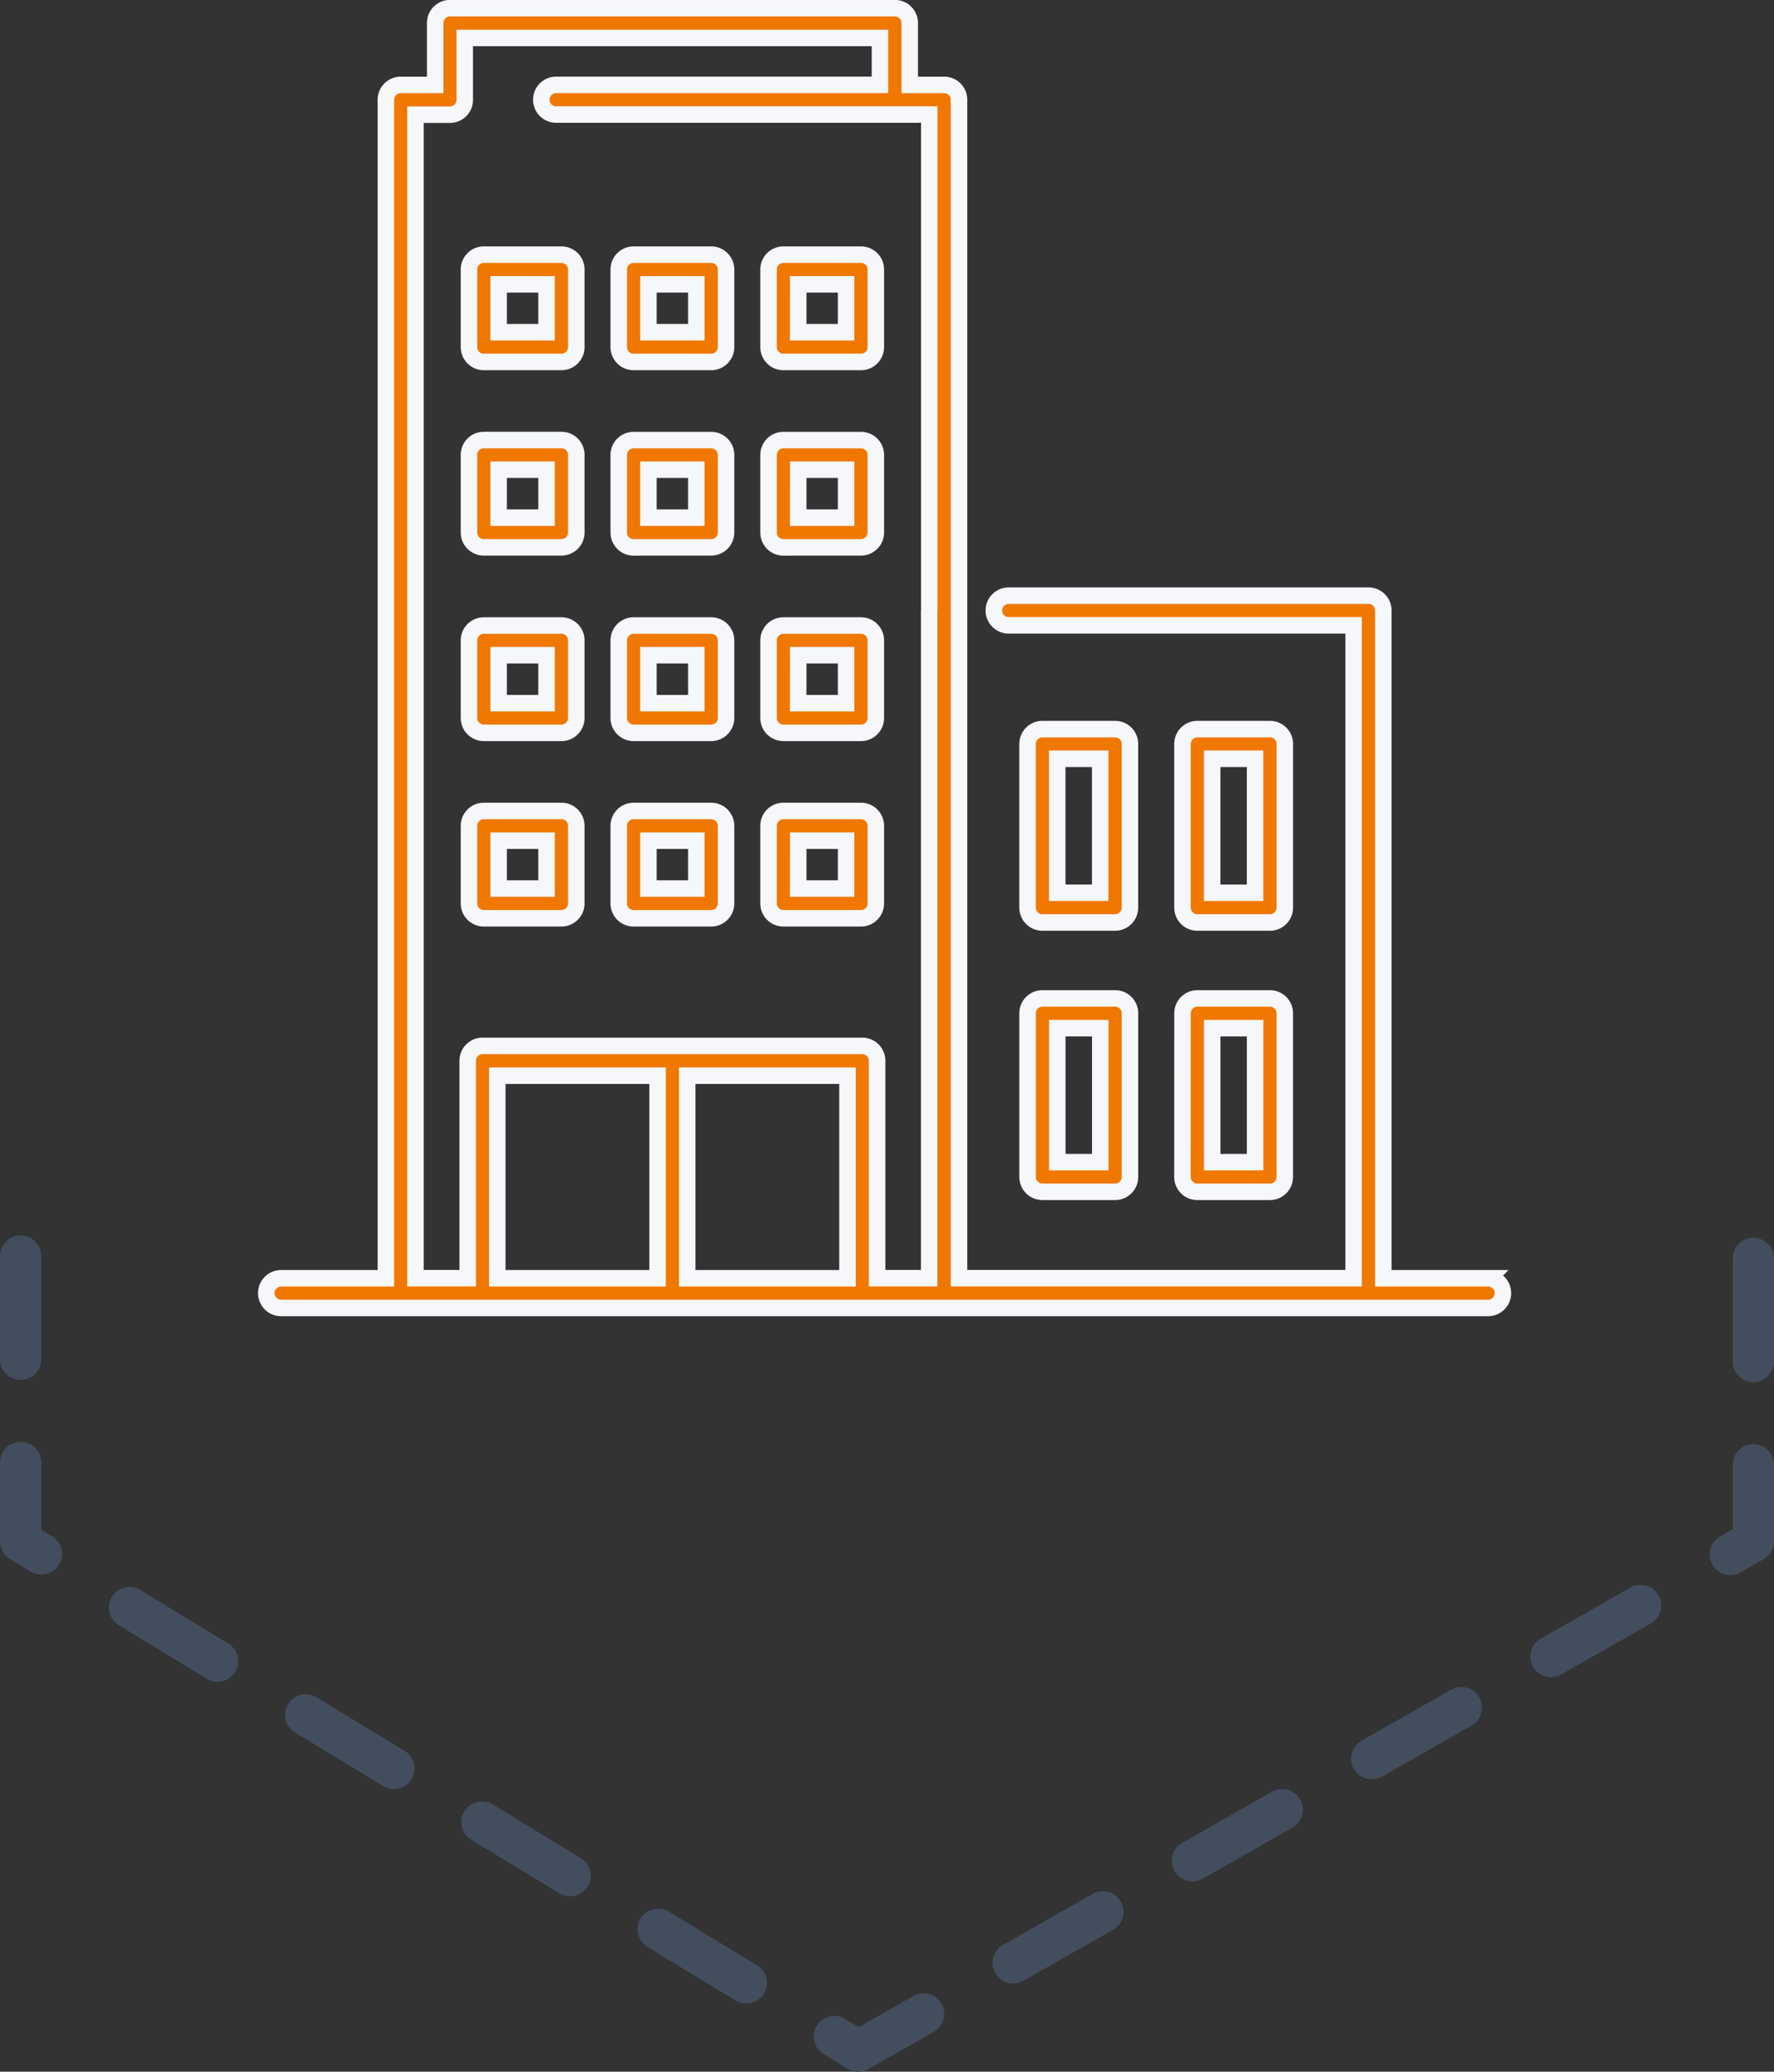
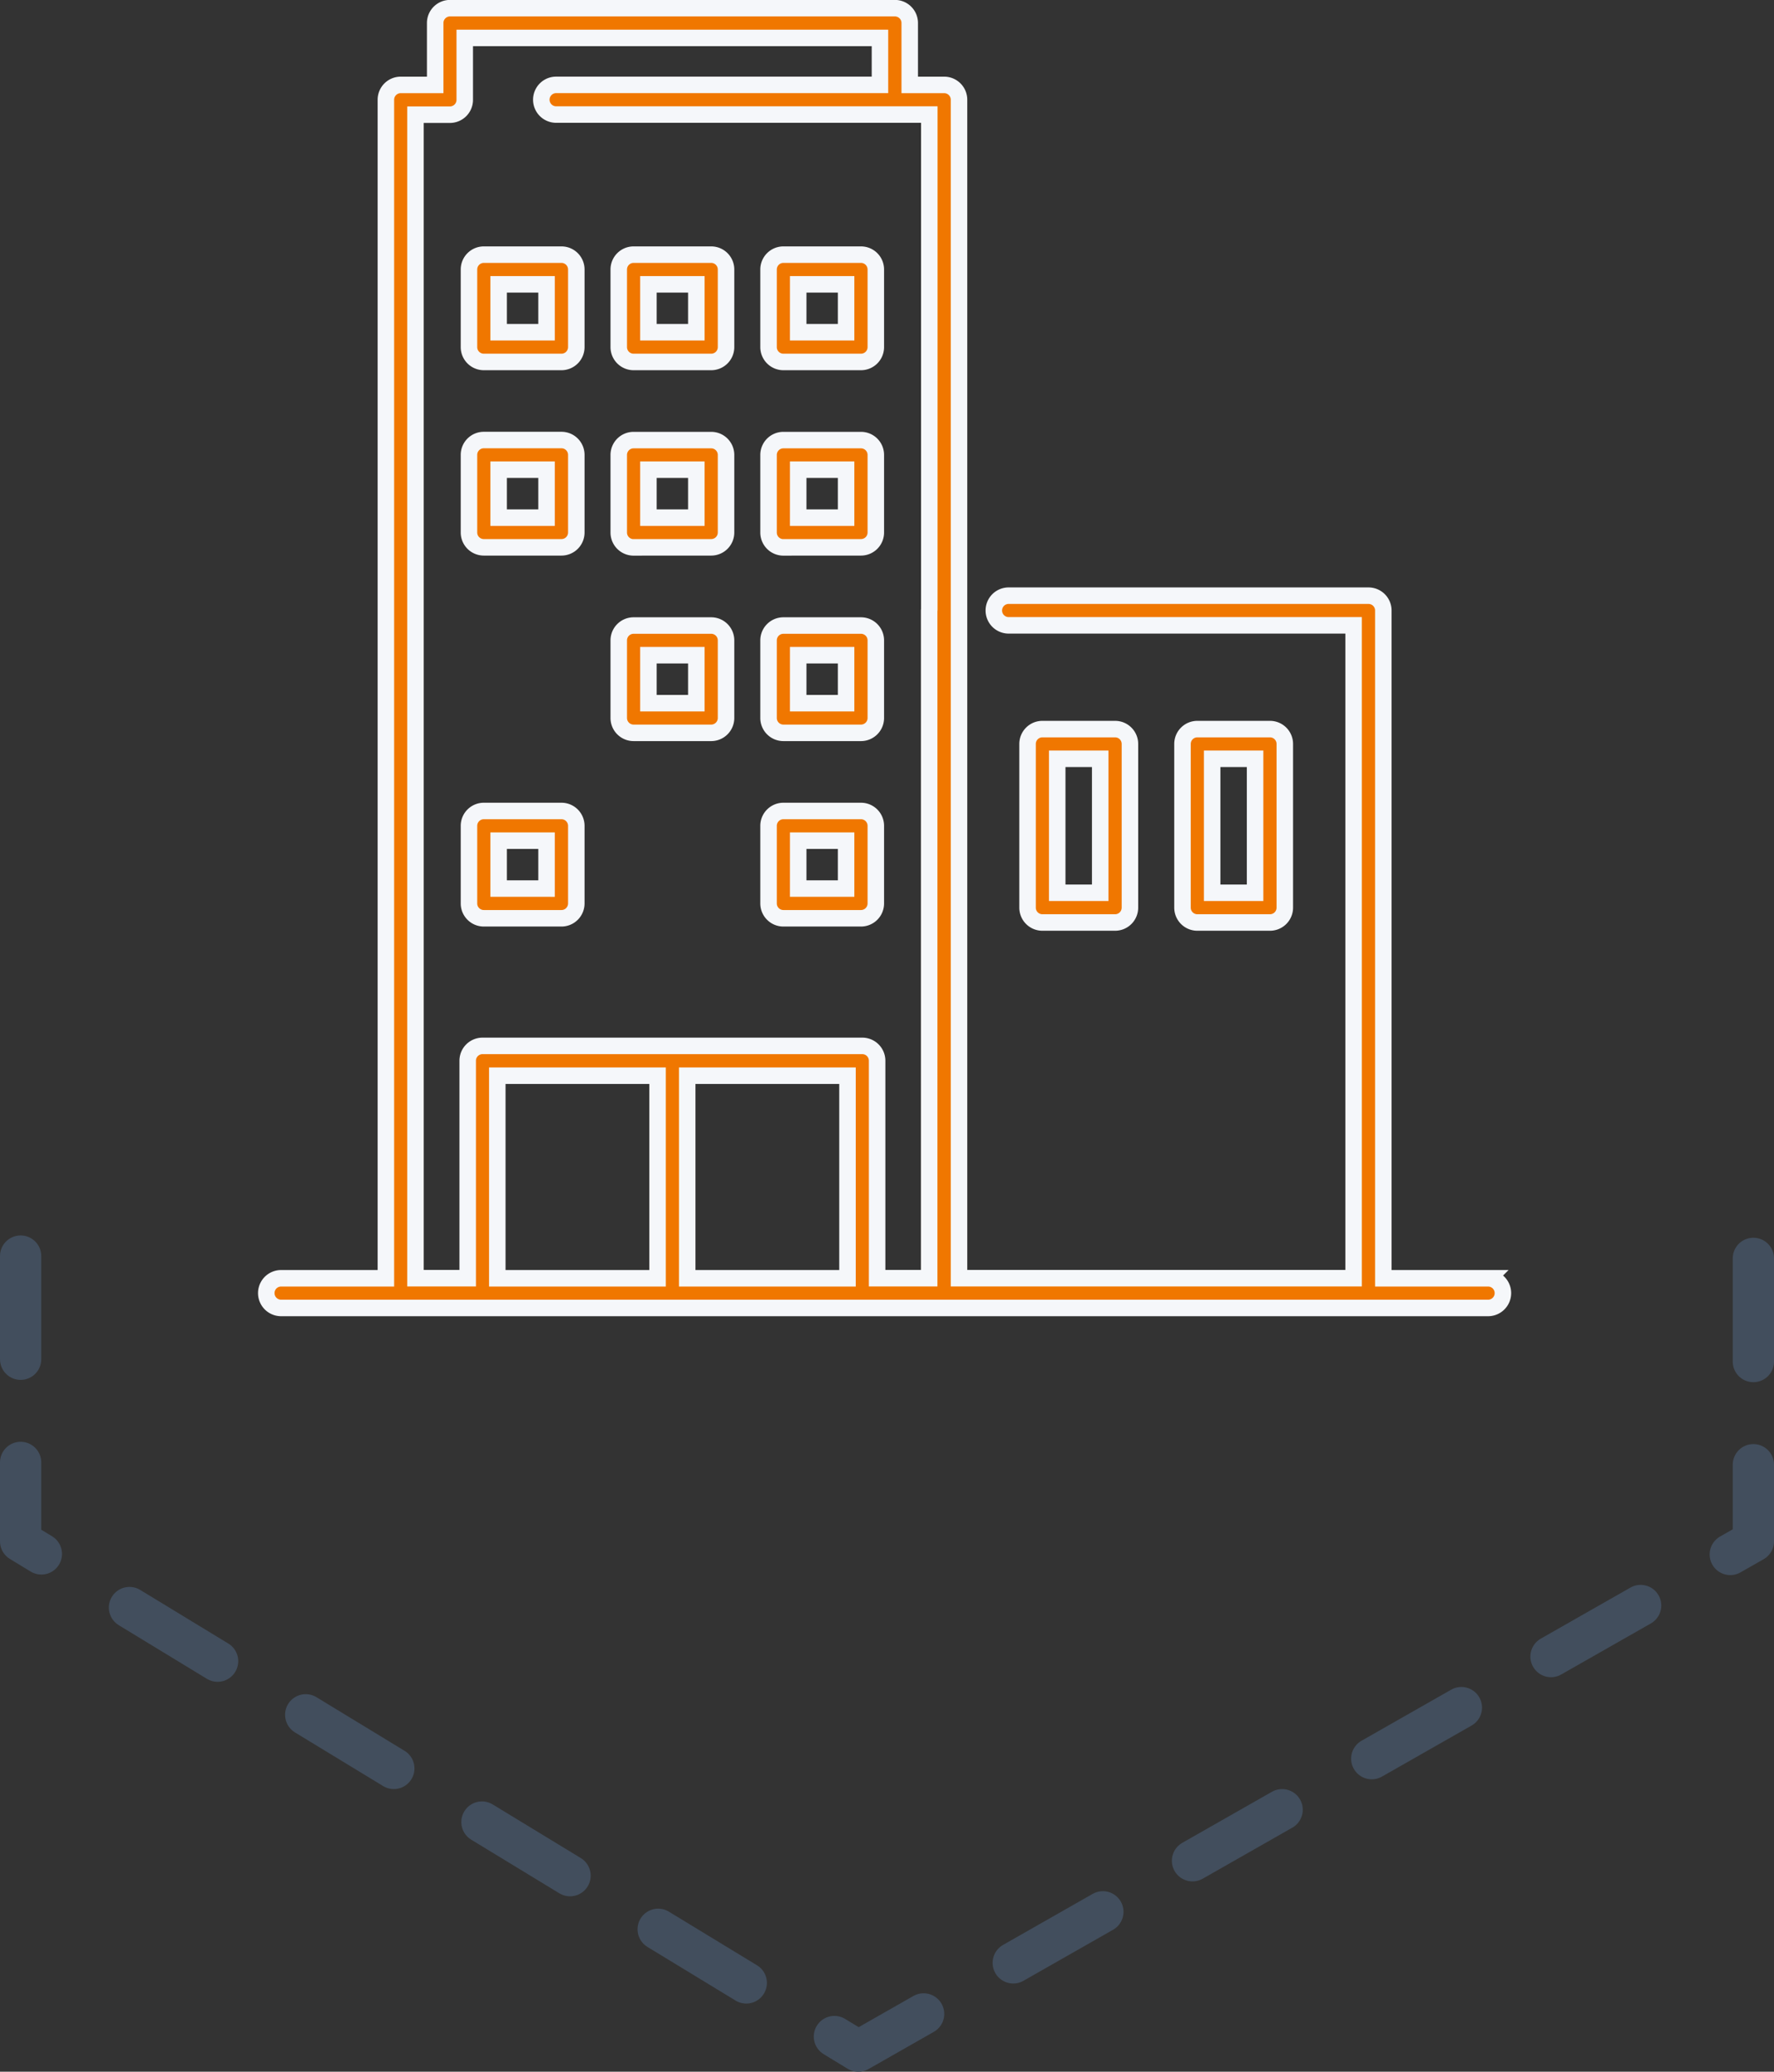
<svg xmlns="http://www.w3.org/2000/svg" width="86" height="100.4" viewBox="0 0 86 100.4">
  <rect x="0" y="0" width="86" height="100.4" fill="#333333" stroke="none" />
  <g id="Group_6631" data-name="Group 6631" transform="translate(1 0.4)">
    <path id="Path_16604" data-name="Path 16604" d="M365.175,3167v13.823l40.61,24.706,43.39-24.706V3167" transform="translate(-365.175 -3106.528)" fill="none" stroke="#424e5d" stroke-linecap="round" stroke-linejoin="round" stroke-width="2" stroke-dasharray="5 5" />
    <g id="noun-building-7333200" transform="translate(11.882)">
      <path id="Path_21800" data-name="Path 21800" d="M71.276,70.59H66.17V38.229a.719.719,0,0,0-.718-.719H47.98a.719.719,0,0,0,0,1.437H64.729v31.64H45.6l0-57.111a.719.719,0,0,0-.718-.719H43.211v-3a.719.719,0,0,0-.718-.719H20.924a.719.719,0,0,0-.718.719v3H18.534a.719.719,0,0,0-.718.719V70.591H12.71a.719.719,0,0,0,0,1.437H71.275a.719.719,0,0,0,0-1.437ZM40.194,60.772V70.59h-7.77V60.772ZM30.987,70.59h-7.77V60.772h7.77ZM19.25,14.2h1.671a.719.719,0,0,0,.718-.719v-3H41.768v2.275H26.043a.719.719,0,0,0,0,1.437H44.16V38.188c0,.013-.006.025-.006.038V70.587H41.63V60.047a.719.719,0,0,0-.718-.719H22.5a.719.719,0,0,0-.718.719v10.54H19.25Z" transform="translate(-11.991 -9.042)" fill="#f07700" stroke="#f5f7fa" stroke-width="0.8" />
      <path id="Path_21801" data-name="Path 21801" d="M58.906,62.083h3.525a.719.719,0,0,0,.719-.719V53.43a.719.719,0,0,0-.719-.719H58.906a.719.719,0,0,0-.719.719v7.934A.719.719,0,0,0,58.906,62.083Zm.719-7.934h2.084v6.494H59.625Z" transform="translate(-21.255 -17.777)" fill="#f07700" stroke="#f5f7fa" stroke-width="0.8" />
      <path id="Path_21802" data-name="Path 21802" d="M68.3,62.083h3.522a.719.719,0,0,0,.719-.719V53.43a.719.719,0,0,0-.719-.719H68.3a.719.719,0,0,0-.719.719v7.934A.719.719,0,0,0,68.3,62.083Zm.719-7.934H71.1v6.494H69.019Z" transform="translate(-23.138 -17.777)" fill="#f07700" stroke="#f5f7fa" stroke-width="0.8" />
-       <path id="Path_21803" data-name="Path 21803" d="M58.188,77.68a.719.719,0,0,0,.719.719h3.525a.719.719,0,0,0,.719-.719V69.746a.719.719,0,0,0-.719-.719H58.907a.719.719,0,0,0-.719.719Zm1.441-7.212h2.084v6.494H59.629Z" transform="translate(-21.255 -21.041)" fill="#f07700" stroke="#f5f7fa" stroke-width="0.8" />
-       <path id="Path_21804" data-name="Path 21804" d="M67.578,77.68a.719.719,0,0,0,.719.719h3.522a.719.719,0,0,0,.719-.719V69.746a.719.719,0,0,0-.719-.719H68.3a.719.719,0,0,0-.719.719Zm1.441-7.212H71.1v6.494H69.019Z" transform="translate(-23.137 -21.041)" fill="#f07700" stroke="#f5f7fa" stroke-width="0.8" />
      <path id="Path_21805" data-name="Path 21805" d="M25.035,29.169H28.8a.719.719,0,0,0,.719-.719V24.688a.719.719,0,0,0-.719-.719H25.035a.719.719,0,0,0-.719.719V28.45A.719.719,0,0,0,25.035,29.169Zm.719-3.762h2.322v2.322H25.754Z" transform="translate(-14.463 -12.028)" fill="#f07700" stroke="#f5f7fa" stroke-width="0.8" />
      <path id="Path_21806" data-name="Path 21806" d="M34.117,29.169H37.88a.719.719,0,0,0,.719-.719V24.688a.719.719,0,0,0-.719-.719H34.117a.719.719,0,0,0-.719.719V28.45a.719.719,0,0,0,.719.719Zm.719-3.762h2.322v2.322H34.836Z" transform="translate(-16.284 -12.028)" fill="#f07700" stroke="#f5f7fa" stroke-width="0.8" />
      <path id="Path_21807" data-name="Path 21807" d="M43.2,29.169h3.762a.719.719,0,0,0,.719-.719V24.688a.719.719,0,0,0-.719-.719H43.2a.719.719,0,0,0-.719.719V28.45a.719.719,0,0,0,.719.719Zm.719-3.762H46.24v2.322H43.918Z" transform="translate(-18.105 -12.028)" fill="#f07700" stroke="#f5f7fa" stroke-width="0.8" />
      <path id="Path_21808" data-name="Path 21808" d="M25.035,40.4H28.8a.719.719,0,0,0,.719-.719V35.922A.719.719,0,0,0,28.8,35.2H25.035a.719.719,0,0,0-.719.719v3.762A.719.719,0,0,0,25.035,40.4Zm.719-3.762h2.322v2.322H25.754Z" transform="translate(-14.463 -14.275)" fill="#f07700" stroke="#f5f7fa" stroke-width="0.8" />
      <path id="Path_21809" data-name="Path 21809" d="M34.117,40.4H37.88a.719.719,0,0,0,.719-.719V35.922a.719.719,0,0,0-.719-.719H34.117a.719.719,0,0,0-.719.719v3.762a.719.719,0,0,0,.719.719Zm.719-3.762h2.322v2.322H34.836Z" transform="translate(-16.284 -14.275)" fill="#f07700" stroke="#f5f7fa" stroke-width="0.8" />
      <path id="Path_21810" data-name="Path 21810" d="M43.2,40.4h3.762a.719.719,0,0,0,.719-.719V35.922a.719.719,0,0,0-.719-.719H43.2a.719.719,0,0,0-.719.719v3.762a.719.719,0,0,0,.719.719Zm.719-3.762H46.24v2.322H43.918Z" transform="translate(-18.105 -14.275)" fill="#f07700" stroke="#f5f7fa" stroke-width="0.8" />
-       <path id="Path_21811" data-name="Path 21811" d="M25.035,51.638H28.8a.719.719,0,0,0,.719-.719V47.157a.719.719,0,0,0-.719-.719H25.035a.719.719,0,0,0-.719.719v3.762A.719.719,0,0,0,25.035,51.638Zm.719-3.762h2.322V50.2H25.754Z" transform="translate(-14.463 -16.523)" fill="#f07700" stroke="#f5f7fa" stroke-width="0.8" />
      <path id="Path_21812" data-name="Path 21812" d="M34.117,51.638H37.88a.719.719,0,0,0,.719-.719V47.157a.719.719,0,0,0-.719-.719H34.117a.719.719,0,0,0-.719.719v3.762a.719.719,0,0,0,.719.719Zm.719-3.762h2.322V50.2H34.836Z" transform="translate(-16.284 -16.523)" fill="#f07700" stroke="#f5f7fa" stroke-width="0.8" />
      <path id="Path_21813" data-name="Path 21813" d="M43.2,51.638h3.762a.719.719,0,0,0,.719-.719V47.157a.719.719,0,0,0-.719-.719H43.2a.719.719,0,0,0-.719.719v3.762a.719.719,0,0,0,.719.719Zm.719-3.762H46.24V50.2H43.918Z" transform="translate(-18.105 -16.523)" fill="#f07700" stroke="#f5f7fa" stroke-width="0.8" />
      <path id="Path_21814" data-name="Path 21814" d="M25.035,62.872H28.8a.719.719,0,0,0,.719-.719V58.391a.719.719,0,0,0-.719-.719H25.035a.719.719,0,0,0-.719.719v3.762A.719.719,0,0,0,25.035,62.872Zm.719-3.762h2.322v2.322H25.754Z" transform="translate(-14.463 -18.77)" fill="#f07700" stroke="#f5f7fa" stroke-width="0.8" />
-       <path id="Path_21815" data-name="Path 21815" d="M34.117,62.872H37.88a.719.719,0,0,0,.719-.719V58.391a.719.719,0,0,0-.719-.719H34.117a.719.719,0,0,0-.719.719v3.762a.719.719,0,0,0,.719.719Zm.719-3.762h2.322v2.322H34.836Z" transform="translate(-16.284 -18.77)" fill="#f07700" stroke="#f5f7fa" stroke-width="0.8" />
      <path id="Path_21816" data-name="Path 21816" d="M43.2,62.872h3.762a.719.719,0,0,0,.719-.719V58.391a.719.719,0,0,0-.719-.719H43.2a.719.719,0,0,0-.719.719v3.762a.719.719,0,0,0,.719.719Zm.719-3.762H46.24v2.322H43.918Z" transform="translate(-18.105 -18.77)" fill="#f07700" stroke="#f5f7fa" stroke-width="0.8" />
    </g>
  </g>
</svg>